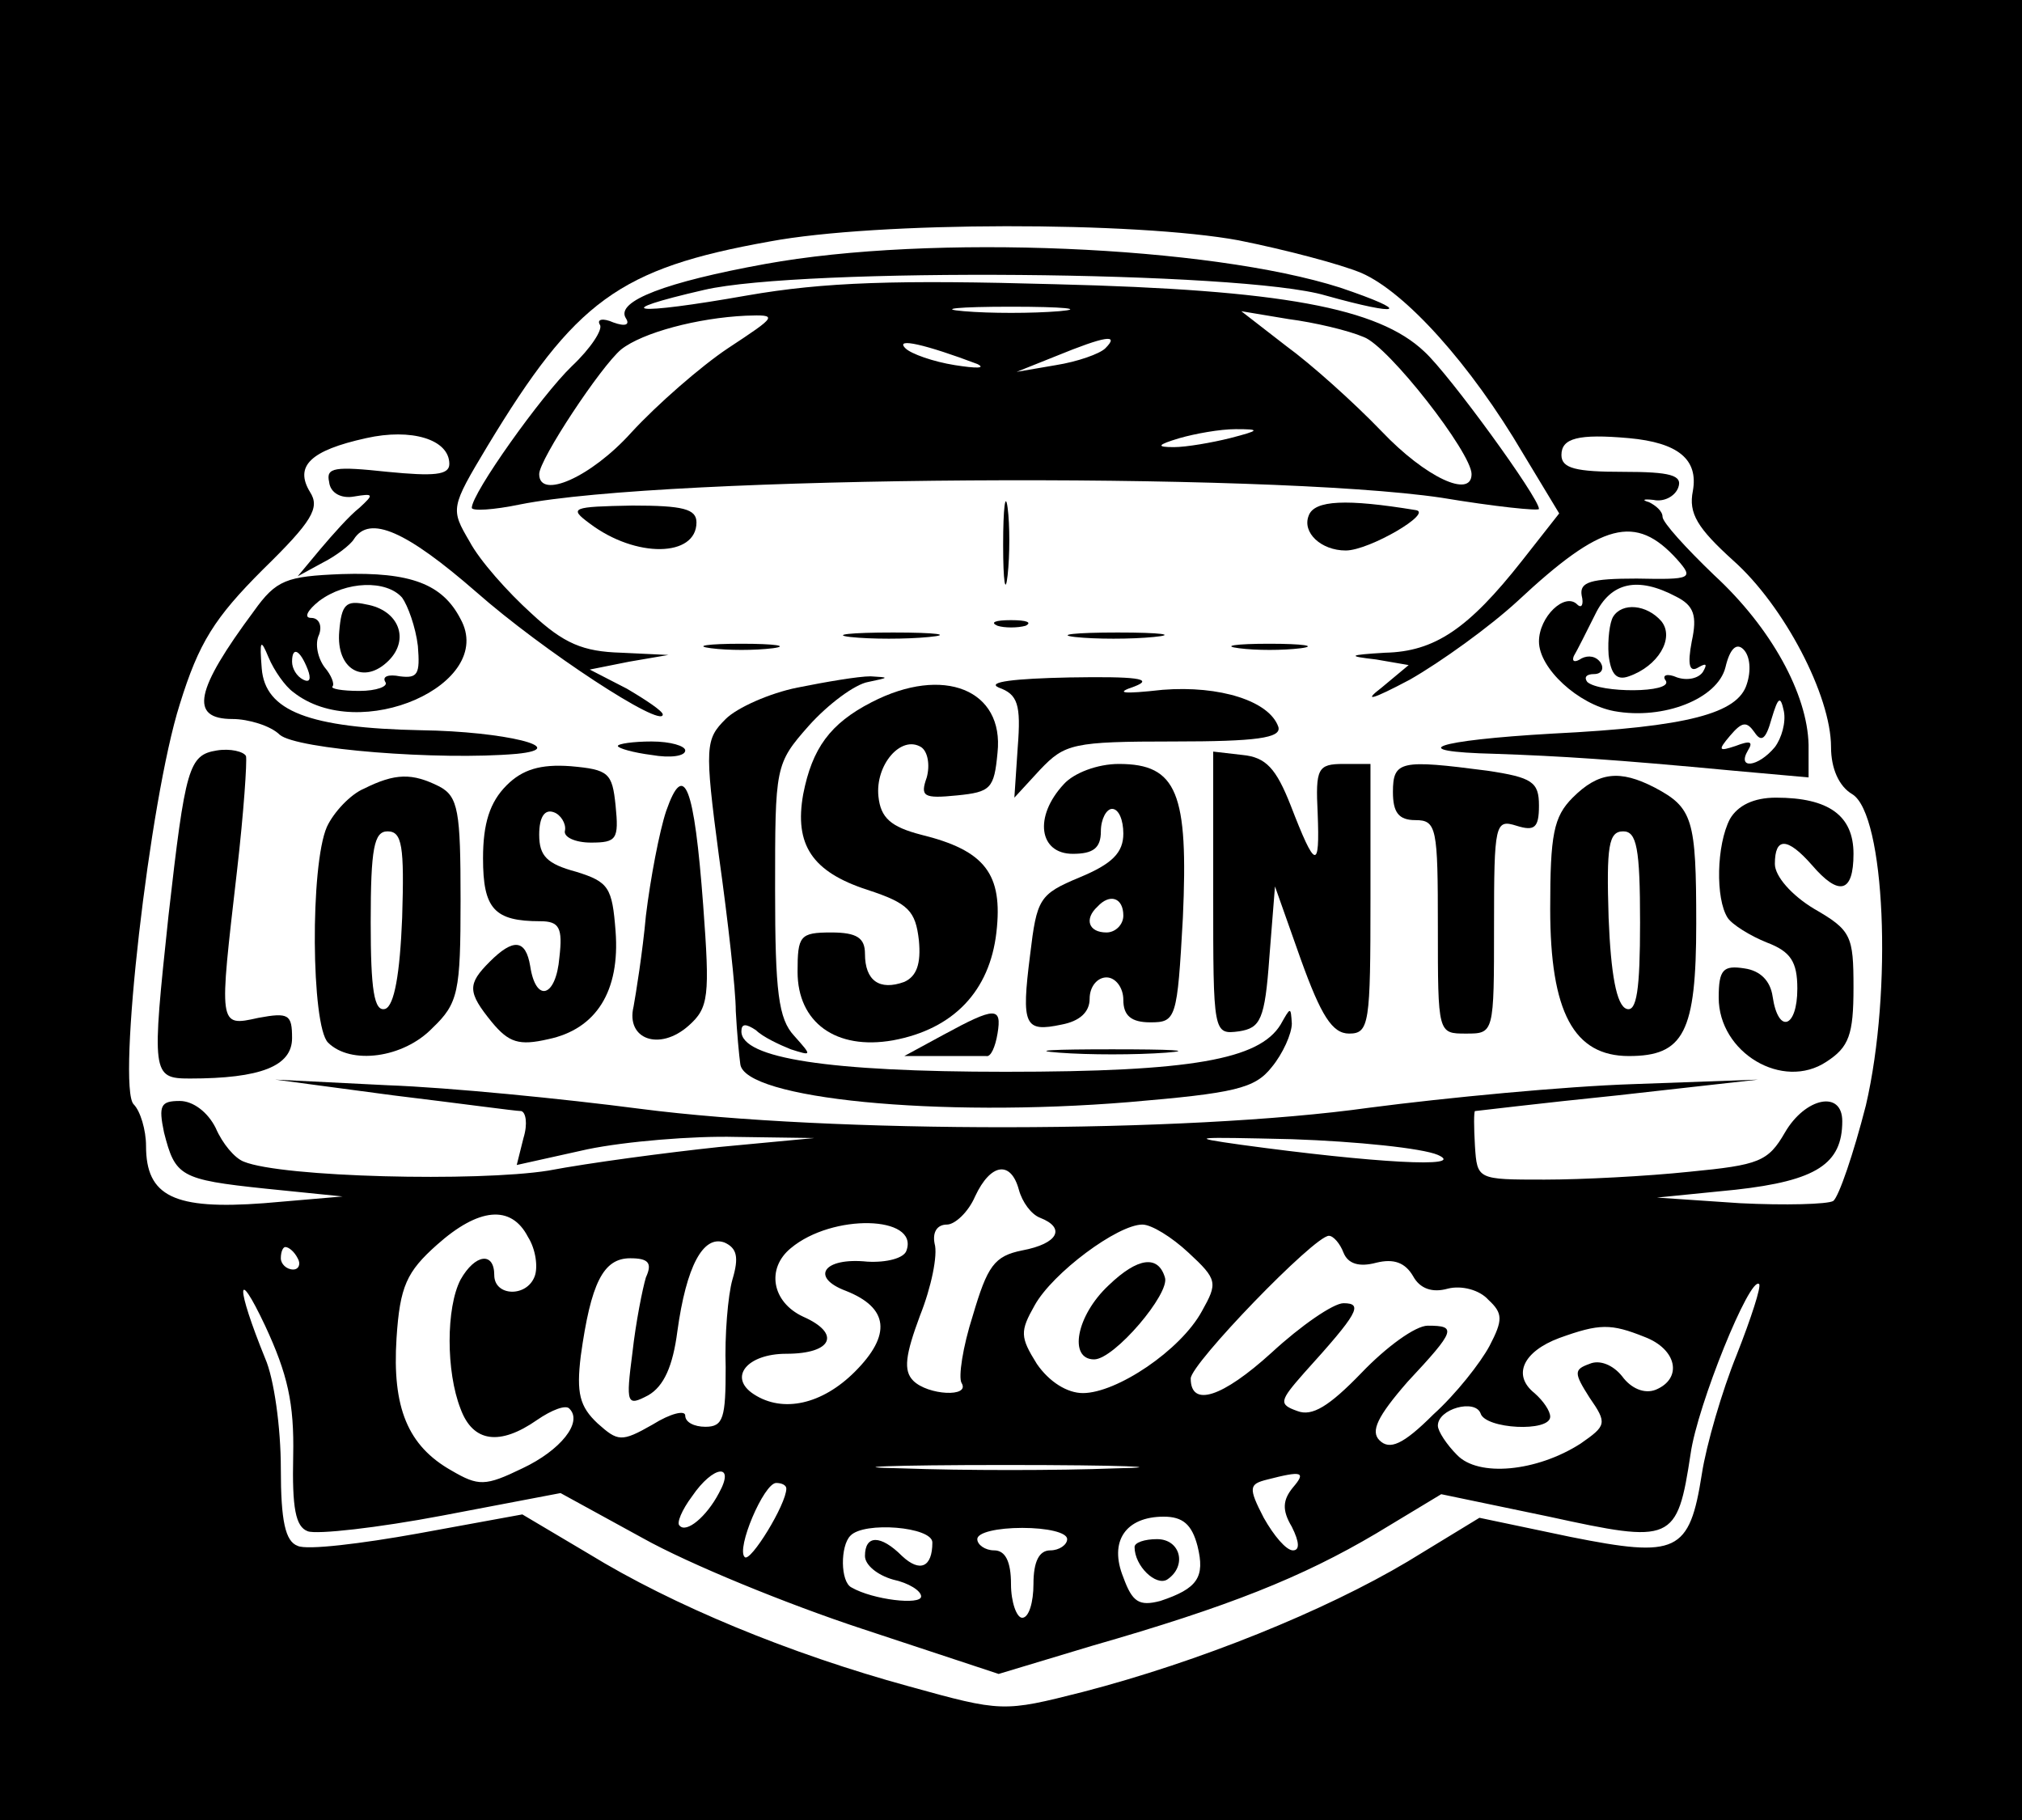
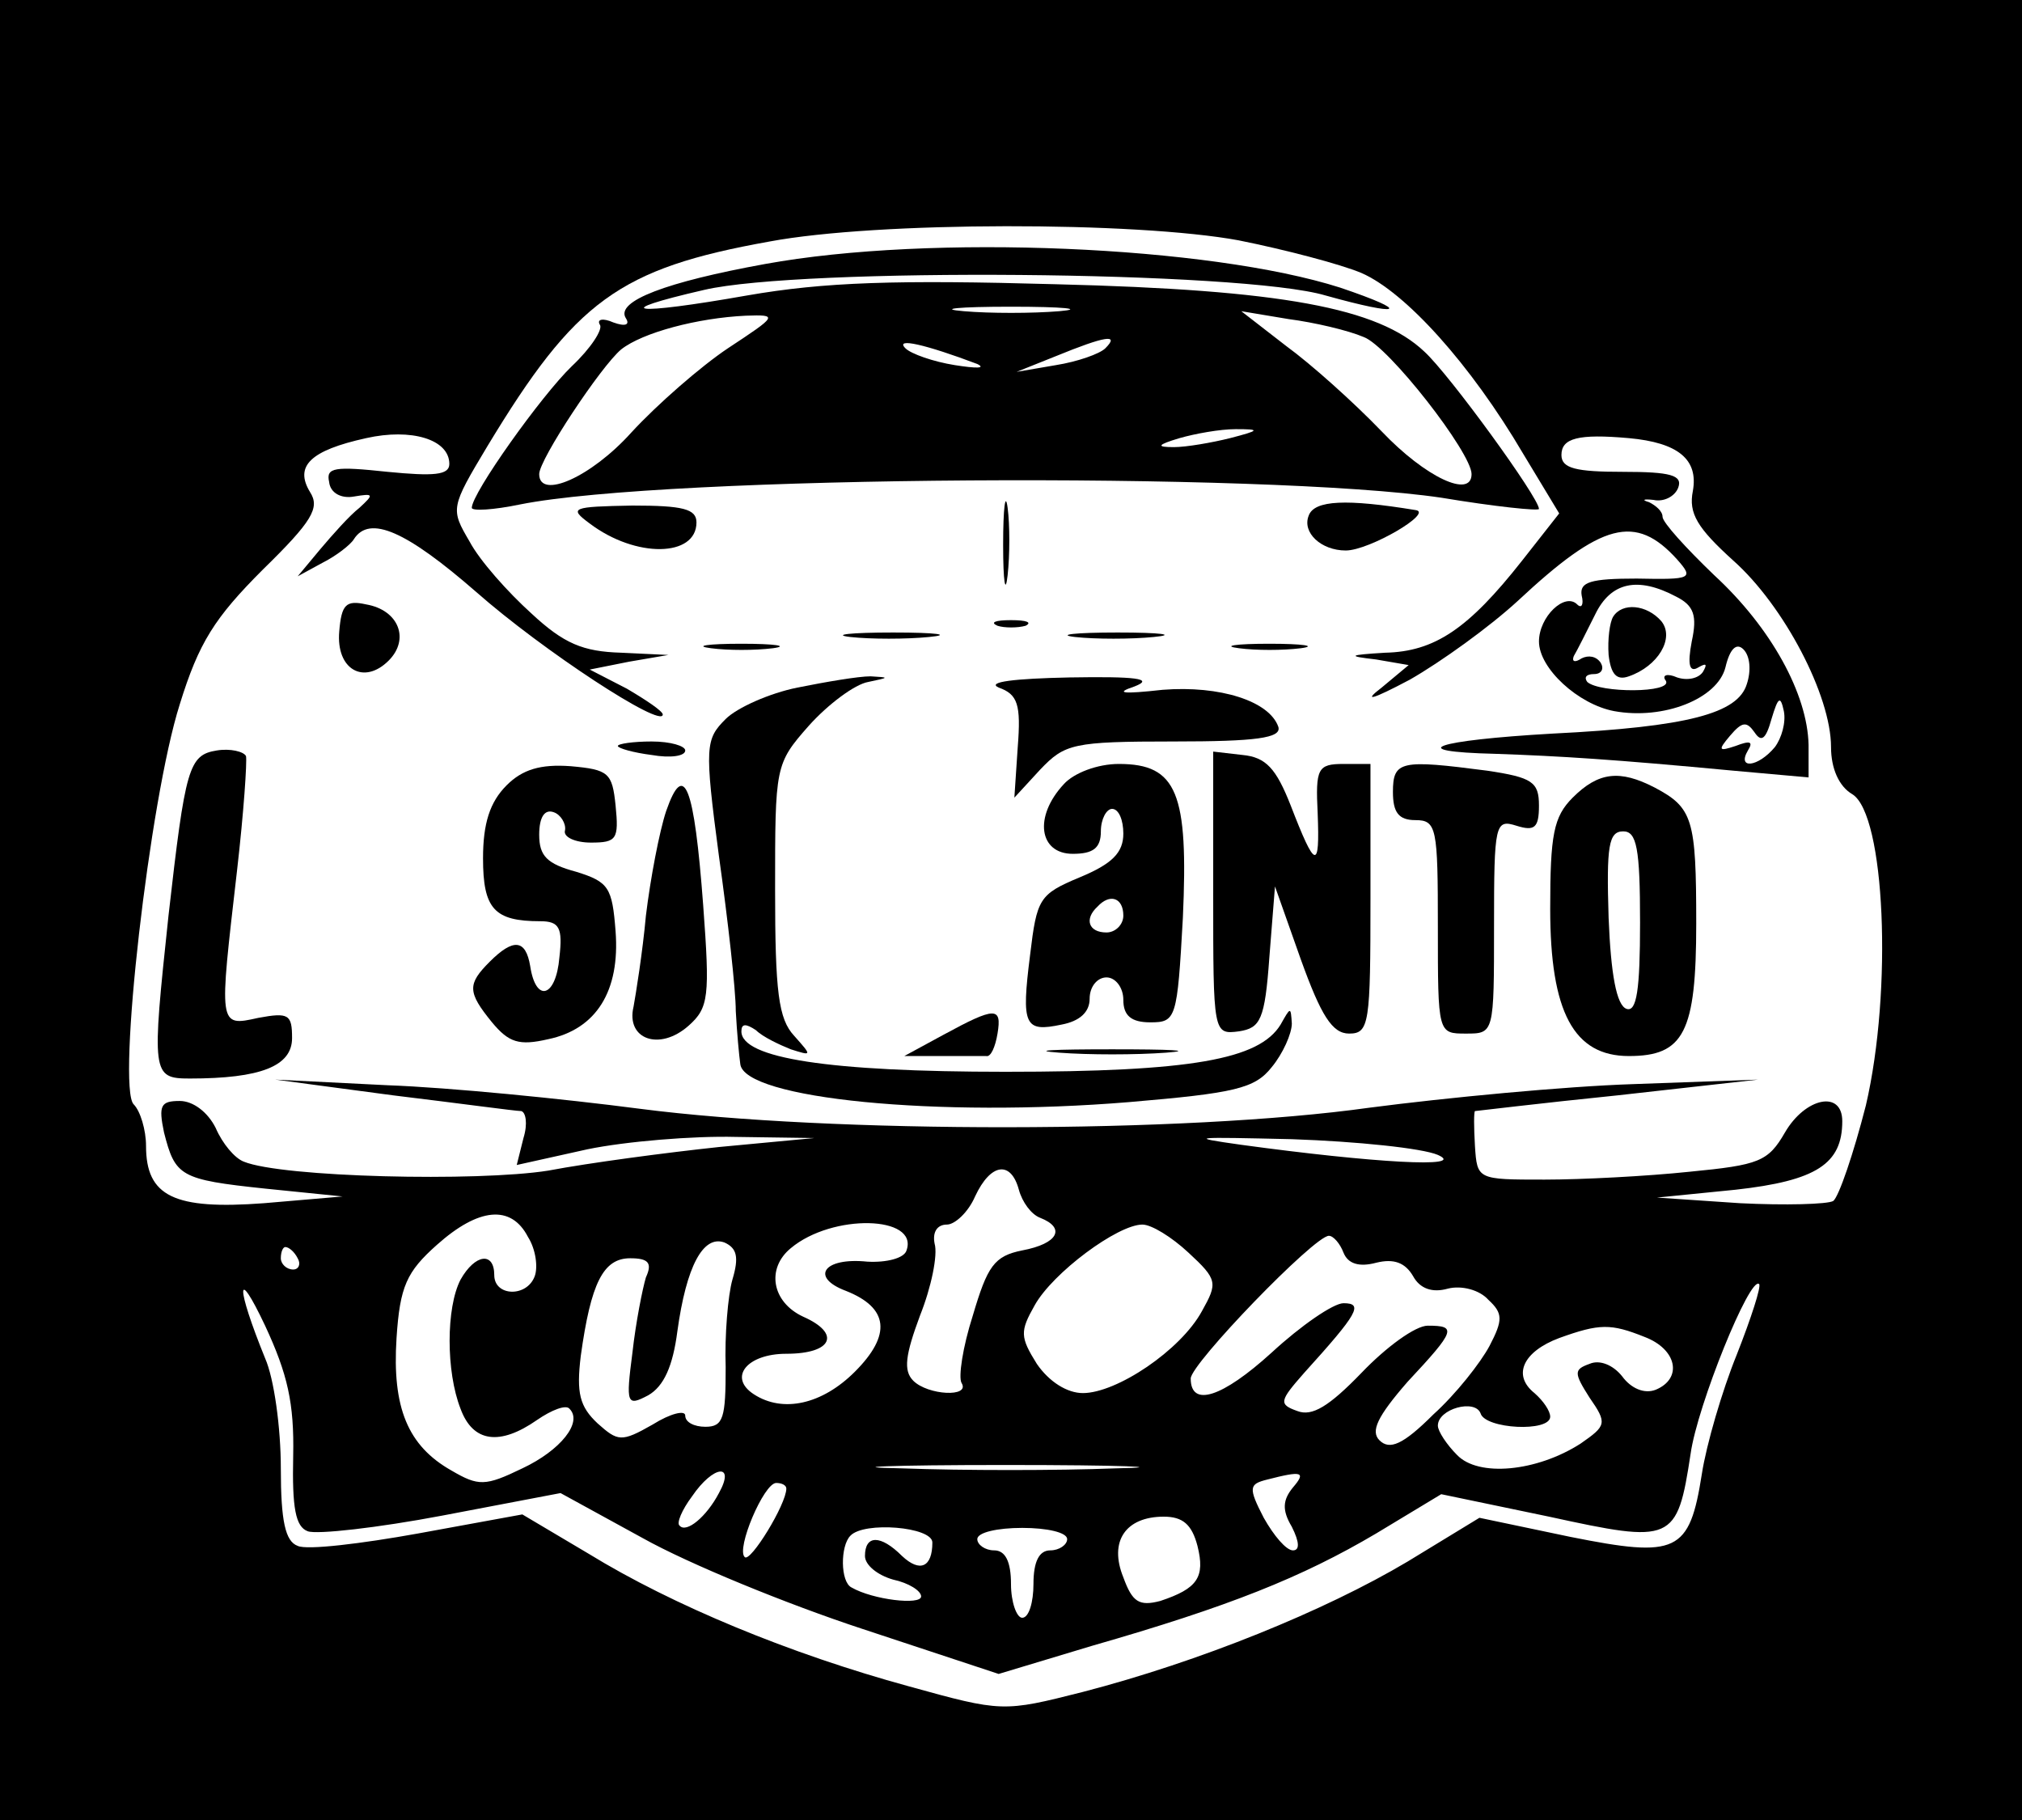
<svg xmlns="http://www.w3.org/2000/svg" version="1.0" width="180pt" height="162pt" viewBox="0 0 180 162" preserveAspectRatio="xMidYMid meet">
  <g transform="translate(0,162) scale(0.1,-0.1)" fill="#000000" stroke="none">
    <path d="M0 810 l0 -810 900 0 900 0 0 810 0 810 -900 0 -900 0 0 -810z m1103 596 c40 -8 90 -21 109 -29 39 -17 97 -81 144 -161 l32 -53 -33 -42 c-48 -61 -78 -81 -122 -82 -33 -2 -34 -3 -8 -6 l29 -5 -24 -20 c-17 -13 -9 -11 25 7 28 16 71 47 96 70 75 70 105 78 142 37 15 -17 13 -18 -36 -17 -41 0 -51 -3 -49 -15 2 -8 0 -12 -4 -8 -11 11 -34 -11 -34 -33 0 -24 35 -56 67 -62 44 -8 92 11 99 39 4 17 10 22 16 16 6 -6 7 -19 3 -31 -8 -26 -52 -38 -173 -44 -105 -6 -134 -16 -51 -18 58 -2 106 -5 212 -15 l67 -6 0 29 c-1 45 -33 104 -84 151 -25 24 -46 47 -46 52 0 5 -6 10 -12 13 -7 2 -5 3 4 2 9 -2 19 3 22 11 4 11 -7 14 -49 14 -42 0 -55 3 -55 15 0 15 15 19 60 15 44 -4 62 -19 57 -47 -4 -20 4 -33 36 -62 45 -40 87 -120 87 -166 0 -19 7 -35 19 -42 29 -18 36 -174 12 -277 -11 -43 -24 -81 -29 -85 -5 -3 -43 -4 -83 -2 l-74 5 70 7 c72 8 95 23 95 61 0 28 -33 21 -51 -10 -15 -26 -23 -29 -85 -35 -38 -4 -96 -7 -129 -7 -60 0 -60 0 -62 30 -1 17 -1 30 0 31 1 0 58 7 127 14 l125 14 -111 -4 c-61 -2 -166 -12 -235 -21 -164 -23 -479 -23 -649 -1 -69 9 -170 19 -225 21 l-100 5 105 -14 c58 -7 109 -14 114 -14 4 -1 6 -11 2 -24 l-6 -24 63 14 c34 7 94 12 132 11 l70 -1 -85 -8 c-47 -5 -115 -14 -152 -21 -63 -10 -237 -6 -271 8 -8 3 -19 16 -25 30 -7 14 -20 24 -32 24 -17 0 -19 -4 -14 -28 10 -39 14 -42 90 -50 l69 -7 -70 -6 c-80 -6 -105 6 -105 51 0 14 -5 31 -11 37 -15 15 14 271 41 356 17 55 31 77 74 120 44 43 51 55 42 69 -14 23 0 37 50 48 40 9 74 -1 74 -23 0 -10 -14 -11 -55 -7 -47 5 -55 4 -52 -9 1 -10 11 -15 22 -13 18 3 18 2 5 -10 -9 -7 -24 -24 -35 -37 l-20 -24 22 12 c12 6 25 16 28 21 14 22 47 7 109 -47 59 -52 166 -122 166 -109 0 3 -15 13 -32 23 l-33 17 35 7 35 6 -42 2 c-34 1 -51 8 -80 35 -21 19 -46 47 -55 64 -17 29 -17 30 16 85 78 129 117 158 251 182 96 18 326 18 418 1z m389 -317 c16 -8 19 -17 14 -40 -4 -21 -2 -28 6 -23 7 4 8 3 4 -4 -4 -6 -14 -8 -23 -5 -9 4 -14 2 -10 -3 6 -11 -59 -11 -70 -1 -3 4 -1 7 6 7 7 0 9 5 6 10 -4 6 -11 7 -17 4 -6 -4 -9 -3 -7 2 3 5 11 21 19 37 14 29 38 34 72 16z m88 -134 c-15 -18 -34 -20 -24 -3 5 8 2 9 -11 4 -15 -5 -16 -4 -5 9 11 13 15 13 22 3 6 -9 10 -6 15 12 6 20 8 21 11 7 2 -10 -2 -24 -8 -32z m-300 -363 c27 -12 -58 -7 -175 9 -50 7 -42 7 45 5 58 -2 116 -8 130 -14z m-373 -31 c3 -11 11 -22 19 -25 23 -9 16 -23 -16 -29 -25 -5 -31 -14 -44 -58 -9 -28 -13 -55 -10 -60 8 -13 -30 -11 -43 2 -9 9 -7 23 6 58 10 25 16 54 13 64 -2 10 2 17 11 17 7 0 19 11 25 25 14 30 32 32 39 6z m-437 -42 c7 -11 9 -27 6 -35 -7 -19 -36 -18 -36 1 0 21 -17 19 -30 -4 -13 -25 -13 -82 0 -115 11 -30 35 -33 68 -10 13 9 26 14 29 10 12 -12 -8 -37 -42 -53 -33 -16 -39 -16 -63 -2 -39 22 -53 56 -49 118 3 46 9 59 36 83 37 33 66 36 81 7z m337 -12 c-2 -7 -18 -11 -35 -10 -39 4 -51 -14 -19 -26 38 -15 41 -39 8 -72 -29 -29 -64 -37 -90 -20 -23 15 -6 36 29 36 41 0 49 18 15 33 -28 13 -33 43 -11 61 37 31 114 29 103 -2z m251 -2 c26 -24 26 -27 12 -52 -19 -35 -76 -73 -106 -73 -14 0 -30 10 -41 26 -15 24 -15 29 -2 52 16 29 74 72 96 72 8 0 26 -11 41 -25z m-406 -24 c-4 -14 -7 -50 -6 -78 0 -45 -2 -53 -18 -53 -10 0 -18 4 -18 10 0 5 -13 2 -29 -8 -28 -16 -31 -15 -49 1 -16 15 -19 27 -15 60 9 65 20 87 44 87 16 0 20 -4 14 -17 -3 -10 -9 -40 -12 -67 -6 -46 -5 -48 14 -38 14 8 22 26 26 57 8 58 23 86 42 79 11 -5 13 -13 7 -33z m544 24 c4 -10 14 -13 29 -9 16 4 26 0 33 -12 6 -11 17 -15 31 -11 12 3 28 -1 36 -10 13 -12 13 -18 1 -41 -8 -15 -30 -43 -50 -61 -27 -27 -39 -32 -48 -23 -8 8 -2 21 25 52 43 46 44 50 18 50 -11 0 -37 -19 -59 -42 -29 -30 -44 -39 -57 -34 -17 6 -16 9 6 34 48 53 53 62 35 62 -9 0 -38 -20 -64 -44 -44 -40 -72 -49 -72 -23 0 13 110 127 123 127 4 0 10 -7 13 -15z m-931 -5 c3 -5 1 -10 -4 -10 -6 0 -11 5 -11 10 0 6 2 10 4 10 3 0 8 -4 11 -10z m-4 -176 c-1 -46 2 -63 13 -67 8 -3 62 3 120 14 l105 20 73 -40 c41 -23 129 -59 196 -81 l121 -40 83 25 c122 35 187 61 253 100 l58 35 96 -20 c110 -24 114 -23 126 56 6 43 53 159 61 151 2 -2 -7 -30 -20 -63 -13 -32 -27 -80 -31 -106 -11 -70 -22 -75 -117 -56 l-81 17 -64 -39 c-74 -44 -185 -89 -289 -116 -71 -18 -72 -18 -155 5 -106 29 -210 72 -285 118 l-59 35 -93 -17 c-50 -9 -99 -15 -107 -11 -11 4 -15 22 -15 69 0 36 -6 80 -14 98 -26 64 -26 84 0 29 20 -43 26 -69 25 -116z m1203 106 c29 -11 34 -37 10 -47 -10 -4 -22 1 -30 12 -8 10 -20 15 -29 11 -14 -5 -14 -8 0 -30 16 -23 15 -25 -8 -41 -39 -25 -91 -30 -110 -10 -9 9 -17 21 -17 26 0 15 33 24 38 11 4 -14 62 -17 62 -3 0 5 -6 14 -14 21 -20 16 -10 37 22 49 36 13 46 13 76 1z m-471 -117 c-51 -2 -136 -2 -190 0 -54 1 -12 3 92 3 105 0 149 -2 98 -3z m-353 -22 c-11 -21 -29 -36 -35 -29 -3 2 2 14 11 26 19 28 39 30 24 3z m511 5 c-9 -11 -10 -20 -1 -35 7 -14 7 -21 1 -21 -6 0 -17 13 -26 29 -14 27 -13 30 3 34 31 8 35 7 23 -7z m-451 -1 c0 -14 -32 -66 -37 -61 -8 7 17 66 28 66 5 0 9 -2 9 -5z m366 -51 c7 -28 0 -38 -33 -49 -19 -5 -25 -1 -33 21 -13 32 2 54 36 54 17 0 25 -7 30 -26z m-236 3 c0 -22 -11 -27 -27 -12 -19 19 -33 19 -33 0 0 -8 11 -17 25 -21 14 -3 25 -10 25 -15 0 -8 -43 -3 -62 8 -10 5 -10 37 -1 46 12 13 73 8 73 -6z m120 3 c0 -5 -7 -10 -15 -10 -10 0 -15 -10 -15 -30 0 -16 -4 -30 -10 -30 -5 0 -10 14 -10 30 0 20 -5 30 -15 30 -8 0 -15 5 -15 10 0 6 18 10 40 10 22 0 40 -4 40 -10z" />
    <path d="M681 1385 c-88 -16 -133 -33 -124 -48 4 -6 0 -8 -11 -4 -9 4 -15 3 -12 -2 3 -4 -8 -21 -25 -37 -27 -26 -89 -113 -89 -126 0 -3 19 -2 43 3 130 26 664 29 820 6 48 -8 87 -12 87 -10 0 10 -80 120 -102 140 -41 39 -127 55 -328 60 -142 4 -206 2 -275 -10 -102 -18 -125 -15 -38 5 86 20 479 17 553 -5 68 -19 78 -15 13 7 -116 37 -364 48 -512 21z m262 -42 c-24 -2 -62 -2 -85 0 -24 2 -5 4 42 4 47 0 66 -2 43 -4z m-295 -33 c-24 -16 -63 -50 -86 -75 -36 -40 -82 -60 -82 -37 0 13 55 96 73 111 19 15 68 28 111 30 29 1 28 0 -16 -29z m566 10 c22 -8 96 -103 96 -122 0 -22 -41 -3 -80 38 -25 26 -63 60 -85 76 l-40 31 42 -7 c23 -3 53 -10 67 -16z m-344 -24 c8 -4 -1 -4 -20 -1 -19 3 -39 10 -44 15 -10 10 19 3 64 -14z m114 14 c-5 -5 -25 -12 -44 -15 l-35 -6 35 14 c44 18 57 20 44 7z m111 -80 c-16 -4 -39 -8 -50 -8 -16 0 -15 2 5 8 14 4 36 8 50 8 22 0 22 -1 -5 -8z" />
    <path d="M893 1135 c0 -33 2 -45 4 -27 2 18 2 45 0 60 -2 15 -4 0 -4 -33z" />
    <path d="M1165 1161 c-6 -15 11 -31 33 -31 21 0 79 34 62 36 -61 10 -90 9 -95 -5z" />
    <path d="M525 1154 c41 -31 95 -30 95 1 0 12 -12 15 -57 15 -54 -1 -57 -2 -38 -16z" />
-     <path d="M226 1076 c-52 -70 -58 -96 -19 -96 14 0 34 -6 42 -14 15 -13 142 -23 211 -17 50 5 -11 20 -85 21 -100 2 -139 17 -142 55 -2 25 -1 27 6 10 5 -12 15 -26 22 -31 59 -47 181 7 149 65 -16 31 -44 42 -106 40 -49 -2 -58 -5 -78 -33z m132 12 c5 -7 12 -26 14 -43 2 -25 0 -29 -16 -27 -10 2 -16 0 -13 -5 3 -4 -8 -8 -23 -8 -16 0 -26 2 -24 4 2 2 -1 10 -7 17 -6 8 -9 21 -5 29 3 8 0 15 -7 15 -7 0 -3 7 7 15 24 18 60 19 74 3z m-84 -64 c3 -8 2 -12 -4 -9 -6 3 -10 10 -10 16 0 14 7 11 14 -7z" />
    <path d="M302 1058 c-3 -34 22 -48 44 -26 19 19 9 45 -20 50 -18 4 -22 0 -24 -24z" />
    <path d="M888 1063 c6 -2 18 -2 25 0 6 3 1 5 -13 5 -14 0 -19 -2 -12 -5z" />
    <path d="M757 1053 c18 -2 50 -2 70 0 21 2 7 4 -32 4 -38 0 -55 -2 -38 -4z" />
    <path d="M957 1053 c18 -2 50 -2 70 0 21 2 7 4 -32 4 -38 0 -55 -2 -38 -4z" />
    <path d="M633 1043 c15 -2 39 -2 55 0 15 2 2 4 -28 4 -30 0 -43 -2 -27 -4z" />
    <path d="M1103 1043 c15 -2 39 -2 55 0 15 2 2 4 -28 4 -30 0 -43 -2 -27 -4z" />
    <path d="M710 1008 c-25 -5 -54 -18 -64 -28 -18 -18 -19 -24 -6 -122 8 -57 15 -119 15 -138 1 -19 3 -40 4 -47 3 -31 176 -48 346 -34 94 8 112 12 127 31 10 12 18 30 18 39 -1 15 -1 15 -10 -1 -19 -31 -79 -42 -245 -42 -157 0 -235 12 -235 36 0 7 4 7 13 1 6 -6 21 -13 31 -17 19 -6 19 -6 3 12 -14 15 -17 39 -17 130 0 110 0 112 30 146 17 19 41 37 53 39 19 4 19 4 2 5 -11 0 -40 -5 -65 -10z" />
    <path d="M889 1008 c17 -6 20 -15 17 -53 l-3 -45 23 25 c22 23 29 25 119 25 73 0 96 3 93 13 -8 23 -52 37 -103 33 -36 -4 -43 -3 -25 3 18 7 1 9 -58 8 -49 -1 -74 -4 -63 -9z" />
-     <path d="M776 995 c-37 -19 -53 -41 -61 -82 -8 -45 8 -69 57 -85 37 -12 43 -19 46 -45 2 -21 -2 -32 -13 -37 -22 -8 -35 1 -35 25 0 14 -7 19 -30 19 -28 0 -30 -3 -30 -35 0 -45 34 -70 85 -61 54 10 86 44 92 96 6 52 -10 73 -67 87 -27 7 -36 15 -38 34 -3 28 20 55 38 44 6 -4 8 -16 5 -27 -6 -17 -3 -19 27 -16 30 3 33 6 36 38 6 56 -48 78 -112 45z" />
+     <path d="M776 995 z" />
    <path d="M193 952 c-25 -4 -28 -15 -43 -147 -15 -141 -15 -145 19 -145 63 0 91 11 91 36 0 21 -3 23 -30 18 -36 -8 -35 -8 -19 131 6 52 9 97 8 102 -2 4 -14 7 -26 5z" />
    <path d="M550 956 c0 -2 14 -6 30 -8 17 -3 30 -1 30 4 0 4 -13 8 -30 8 -16 0 -30 -2 -30 -4z" />
    <path d="M1080 825 c0 -125 0 -126 23 -123 19 3 23 10 27 66 l5 63 23 -65 c18 -50 28 -66 43 -66 18 0 19 9 19 120 l0 120 -24 0 c-23 0 -25 -4 -23 -44 2 -51 -2 -50 -24 7 -13 33 -22 43 -43 45 l-26 3 0 -126z" />
    <path d="M451 921 c-15 -15 -21 -34 -21 -65 0 -45 10 -56 51 -56 17 0 20 -6 17 -32 -3 -36 -21 -41 -26 -8 -4 24 -15 25 -36 4 -20 -20 -20 -27 2 -54 15 -18 24 -21 50 -15 43 9 64 43 60 96 -3 39 -6 44 -35 53 -26 7 -33 14 -33 33 0 16 5 23 13 20 6 -2 11 -10 10 -16 -2 -6 9 -11 23 -11 23 0 25 3 22 33 -3 29 -6 32 -40 35 -27 2 -43 -3 -57 -17z" />
    <path d="M947 922 c-27 -29 -22 -62 8 -62 18 0 25 5 25 20 0 11 5 20 10 20 6 0 10 -10 10 -22 0 -17 -10 -27 -39 -39 -36 -15 -38 -19 -44 -69 -8 -63 -5 -69 28 -62 16 3 25 11 25 23 0 11 7 19 15 19 8 0 15 -9 15 -20 0 -14 7 -20 24 -20 23 0 24 3 29 93 5 111 -5 137 -57 137 -19 0 -40 -8 -49 -18z m53 -117 c0 -8 -7 -15 -15 -15 -16 0 -20 12 -8 23 11 12 23 8 23 -8z" />
    <path d="M1240 915 c0 -18 5 -25 20 -25 19 0 20 -7 20 -95 0 -95 0 -95 25 -95 25 0 25 0 25 96 0 91 1 95 20 89 16 -5 20 -2 20 18 0 21 -6 25 -46 31 -77 10 -84 9 -84 -19z" />
-     <path d="M324 918 c-12 -5 -27 -21 -33 -34 -15 -34 -14 -177 1 -192 20 -20 67 -14 93 13 23 22 25 32 25 114 0 79 -2 92 -19 101 -24 12 -39 12 -67 -2z m34 -115 c-2 -50 -7 -78 -15 -81 -10 -3 -13 17 -13 77 0 66 3 81 15 81 13 0 15 -13 13 -77z" />
    <path d="M593 898 c-6 -18 -14 -60 -18 -93 -3 -33 -9 -70 -11 -81 -7 -29 23 -40 49 -17 18 16 19 26 13 107 -8 107 -17 130 -33 84z" />
    <path d="M1400 910 c-17 -17 -20 -33 -20 -99 0 -92 21 -131 70 -131 49 0 60 21 60 118 0 93 -3 103 -37 121 -31 16 -50 14 -73 -9z m60 -111 c0 -60 -3 -80 -12 -77 -9 3 -14 31 -16 81 -2 64 0 77 13 77 12 0 15 -15 15 -81z" />
-     <path d="M1540 891 c-12 -23 -13 -71 -2 -88 4 -6 20 -16 35 -22 21 -8 27 -17 27 -41 0 -35 -17 -41 -22 -7 -2 14 -11 23 -25 25 -19 3 -23 -1 -23 -26 0 -49 57 -83 96 -57 20 13 24 24 24 66 0 46 -2 51 -35 70 -20 12 -35 29 -35 40 0 24 11 24 33 -1 24 -28 37 -25 37 10 0 34 -22 50 -69 50 -20 0 -34 -7 -41 -19z" />
    <path d="M840 699 l-35 -19 33 0 c17 0 35 0 40 0 4 -1 8 8 10 20 4 24 -2 24 -48 -1z" />
    <path d="M943 683 c26 -2 68 -2 95 0 26 2 4 3 -48 3 -52 0 -74 -1 -47 -3z" />
    <path d="M1436 1071 c-3 -5 -5 -20 -4 -34 2 -17 7 -23 18 -19 26 9 41 34 29 49 -13 15 -35 17 -43 4z" />
-     <path d="M987 476 c-29 -27 -36 -66 -13 -66 18 0 68 59 63 73 -6 20 -24 18 -50 -7z" />
-     <path d="M1010 243 c0 -17 19 -35 29 -29 18 12 12 36 -9 36 -11 0 -20 -3 -20 -7z" />
  </g>
</svg>